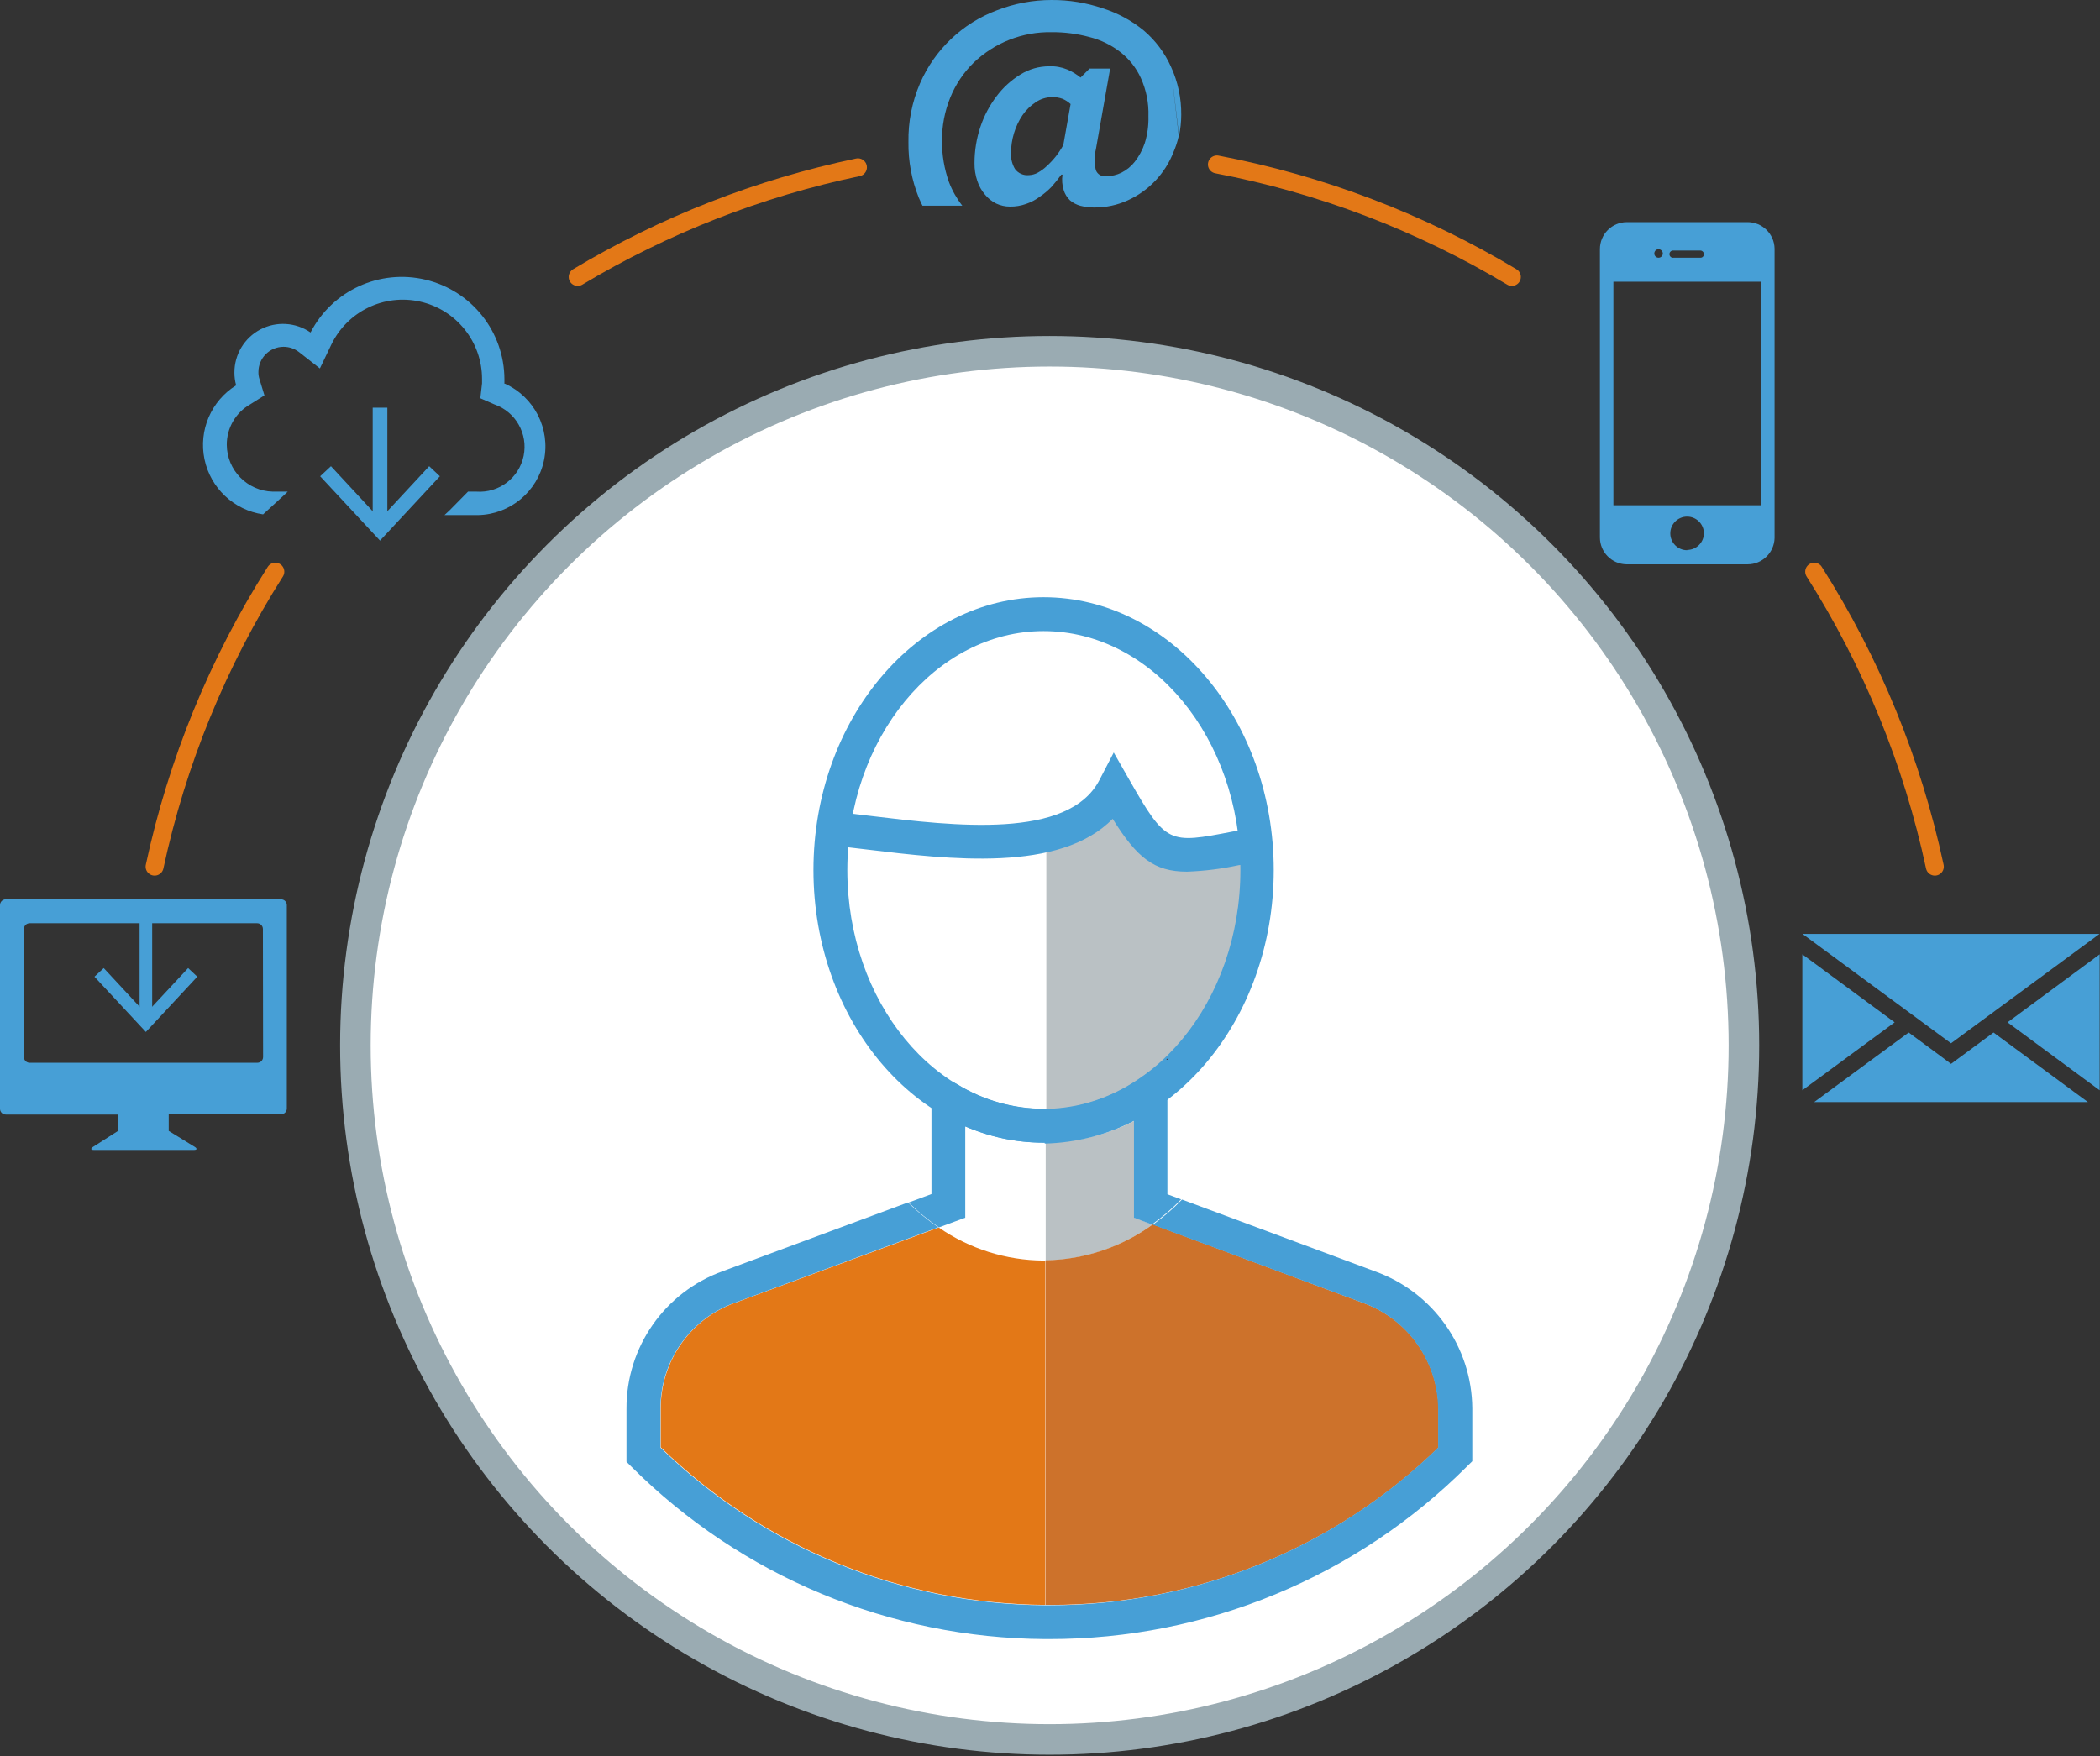
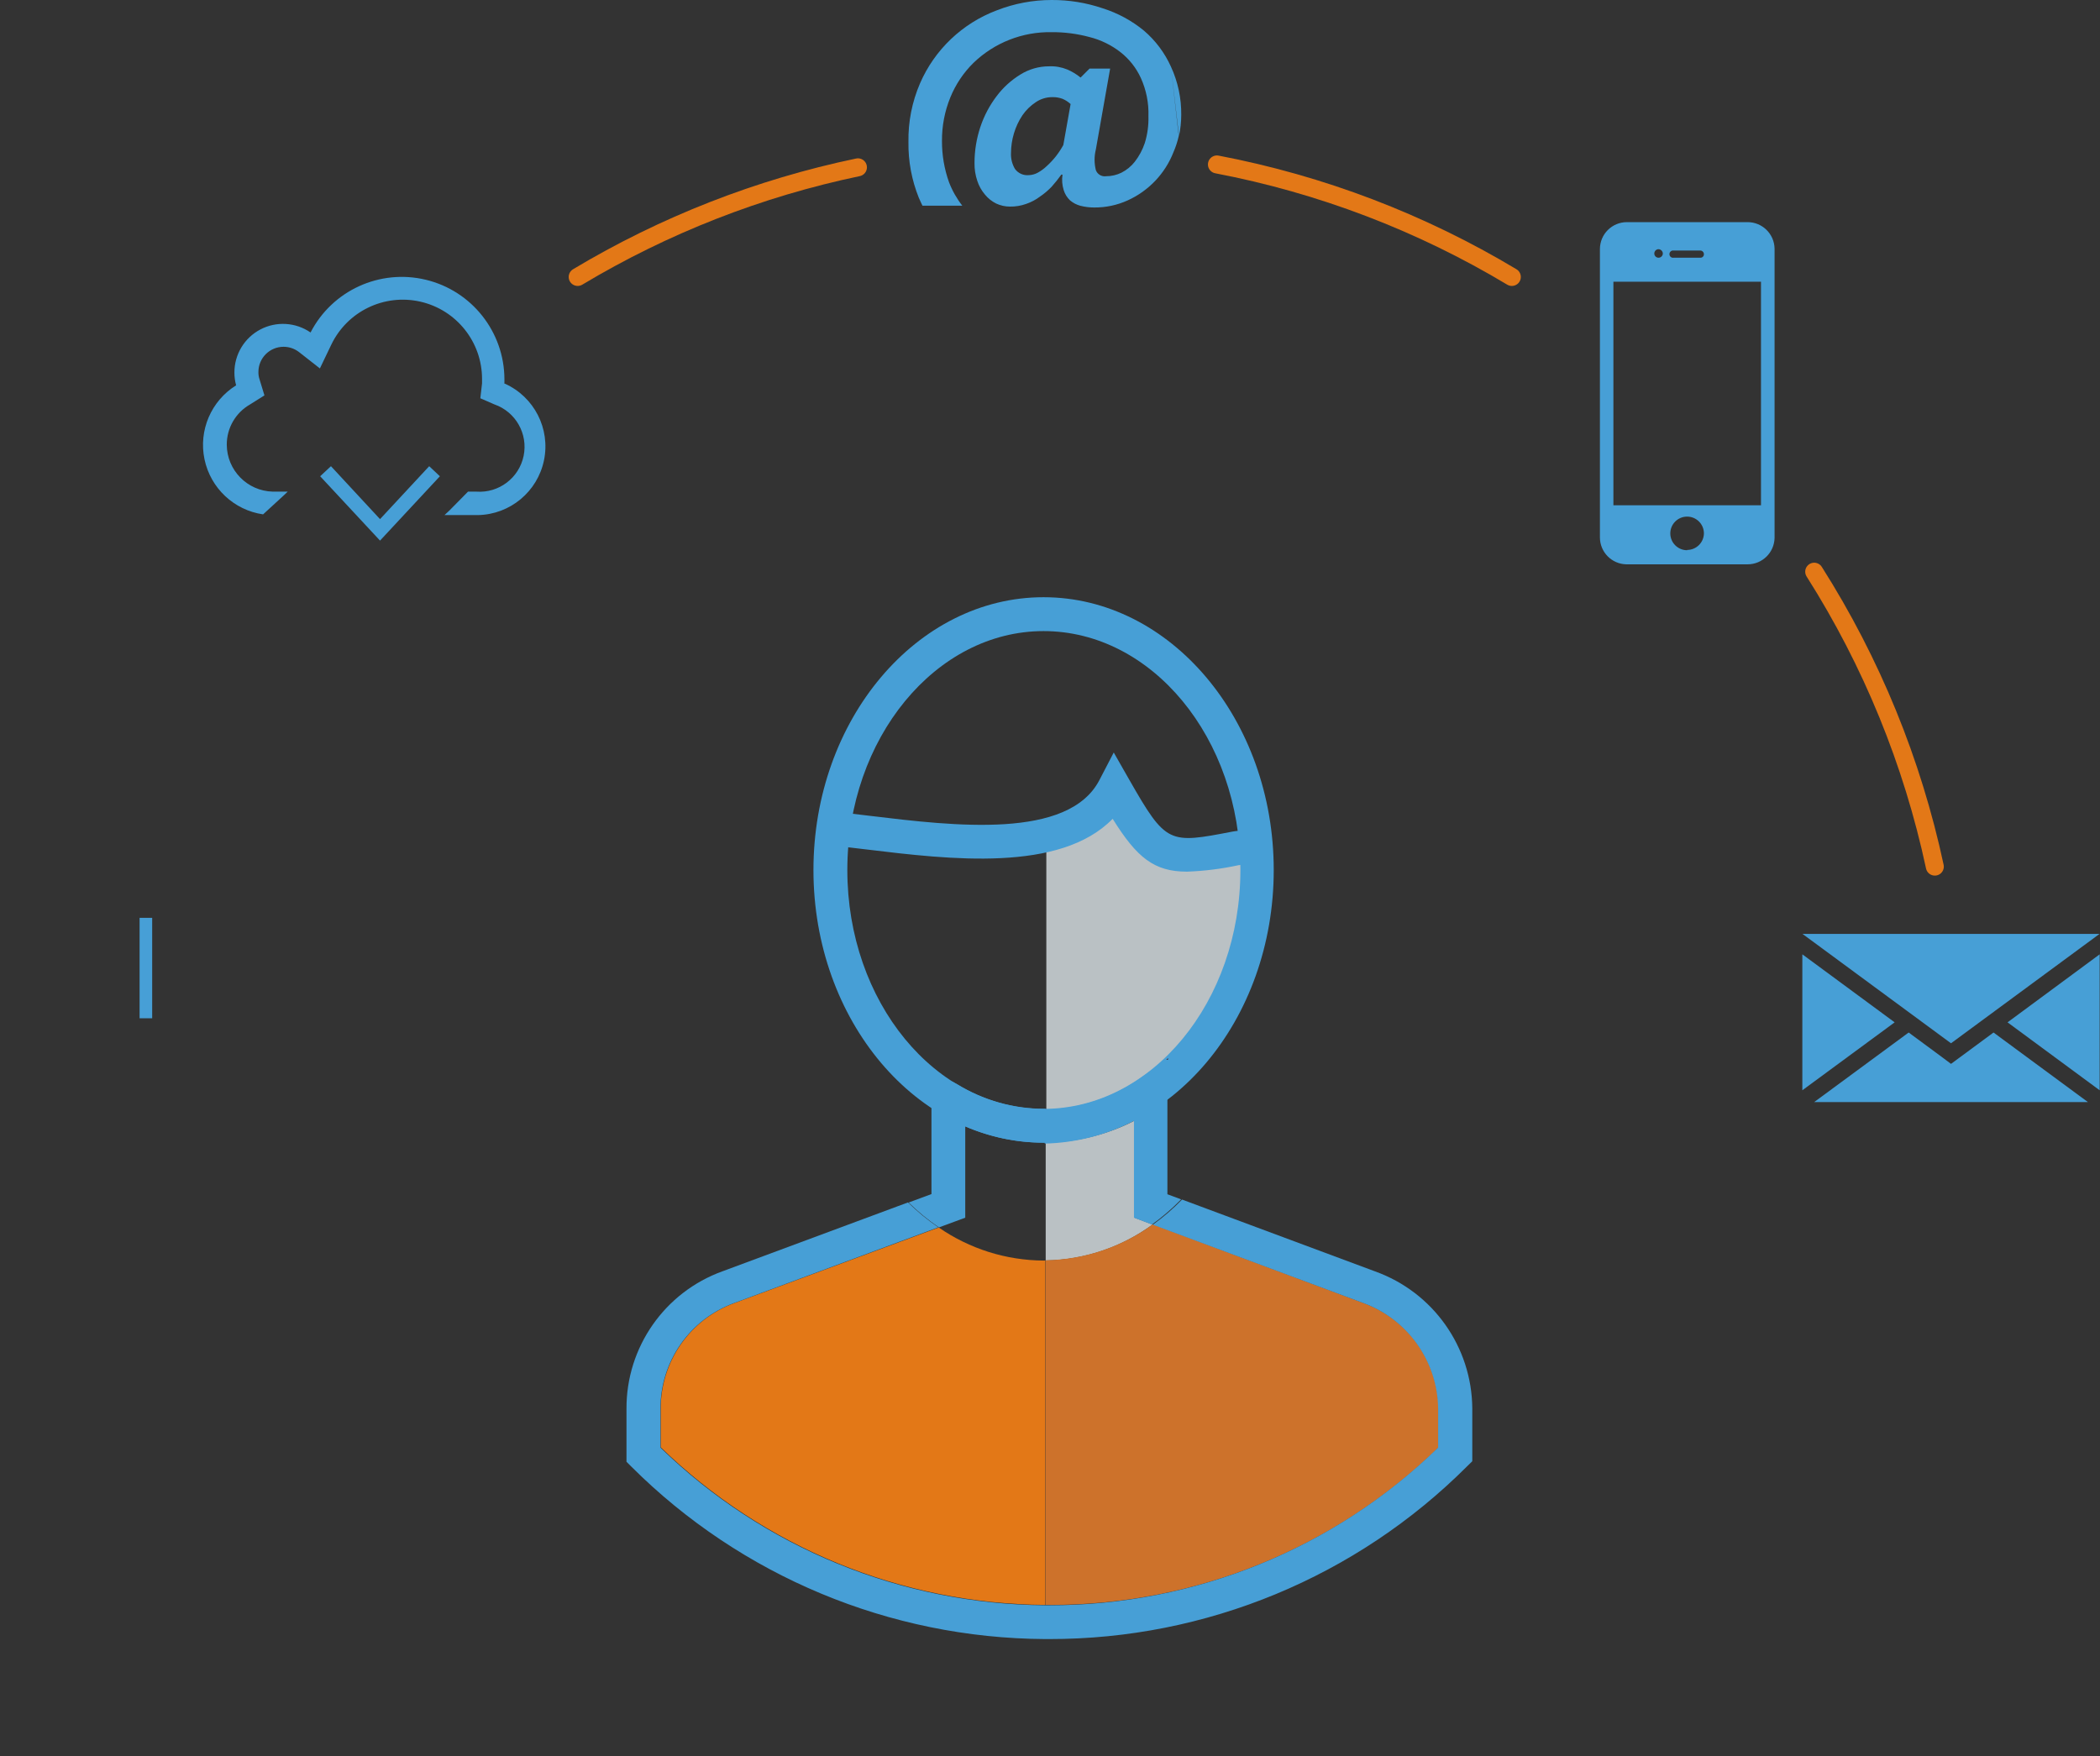
<svg xmlns="http://www.w3.org/2000/svg" width="257" height="215" viewBox="0 0 257 215" fill="none">
  <rect x="0" y="0" width="257" height="215" fill="#333333" stroke="none" />
  <path d="M222.024 69.982C229.046 81.046 234.044 93.271 236.786 106.084" stroke="#E37817" stroke-width="2.2" stroke-linecap="round" />
  <path d="M148.929 20.13C161.675 22.563 173.893 27.225 185.02 33.902" stroke="#E37817" stroke-width="2.2" stroke-linecap="round" />
  <path d="M70.697 33.902C81.301 27.547 92.894 23.011 104.995 20.482" stroke="#E37817" stroke-width="2.2" stroke-linecap="round" />
-   <path d="M18.92 106.084C21.671 93.272 26.673 81.048 33.693 69.982" stroke="#E37817" stroke-width="2.2" stroke-linecap="round" />
-   <circle cx="128.458" cy="127.964" r="84.964" fill="white" stroke="#9AABB2" stroke-width="3.74" />
  <path fill-rule="evenodd" clip-rule="evenodd" d="M153.076 101.597C152.268 102.445 151.239 103.05 150.106 103.346C148.493 103.743 146.816 103.806 145.178 103.533C144.173 103.317 143.208 102.945 142.318 102.433C140.647 101.433 139.385 99.874 138.754 98.033C138.206 97.222 137.797 96.326 137.544 95.382C137.39 95.118 137.225 94.854 137.082 94.579C136.025 96.881 134.239 98.772 132 99.958C130.848 100.694 129.516 101.101 128.15 101.135H128.051V137.006C142.164 136.599 153.494 123.113 153.494 106.514C153.476 104.867 153.336 103.223 153.076 101.597Z" fill="#BAC1C4" />
  <path d="M238.766 130.23L237.578 129.339L233.585 126.391L222.024 134.905H255.519L243.969 126.391L239.976 129.339L238.766 130.23Z" fill="#479FD6" />
  <path d="M220.572 116.82V133.463L231.869 125.147L220.572 116.82Z" fill="#479FD6" />
  <path d="M256.96 133.463V116.82L245.685 125.147L256.96 133.463Z" fill="#479FD6" />
  <path d="M238.766 127.71L256.938 114.323H220.594L238.766 127.71Z" fill="#479FD6" />
  <path d="M61.732 46.971V46.42C61.715 40.631 57.743 35.602 52.114 34.246C46.486 32.889 40.659 35.554 38.005 40.7C36.186 39.443 33.818 39.301 31.861 40.331C29.904 41.362 28.681 43.395 28.688 45.606C28.686 46.134 28.756 46.66 28.897 47.169C25.835 49.074 24.288 52.689 25.026 56.22C25.763 59.751 28.628 62.445 32.197 62.965L34.76 60.611L35.211 60.181H33.374C30.262 60.099 27.776 57.564 27.753 54.45C27.741 52.405 28.834 50.511 30.613 49.501L32.362 48.401L31.768 46.453C31.666 46.157 31.617 45.844 31.625 45.529C31.625 43.828 33.004 42.45 34.705 42.45C35.39 42.451 36.056 42.679 36.597 43.099L39.149 45.1L40.535 42.208C42.488 38.116 47.013 35.923 51.434 36.924C55.855 37.925 58.994 41.854 58.993 46.388V46.926L58.784 48.752L60.5 49.501C63.106 50.406 64.638 53.103 64.082 55.805C63.525 58.508 61.052 60.379 58.3 60.181H57.277L55 62.492L54.395 63.053H58.498C62.431 62.975 65.786 60.184 66.577 56.331C67.367 52.477 65.383 48.59 61.798 46.971" fill="#479FD6" />
-   <path d="M46.508 49.908V64.23" stroke="#479FD6" stroke-width="1.793" stroke-linejoin="round" />
  <path d="M39.182 58.3L40.502 57.068L46.508 63.547L52.525 57.068L53.834 58.3L46.508 66.176L39.182 58.3Z" fill="#479FD6" />
-   <path fill-rule="evenodd" clip-rule="evenodd" d="M0.704 110.088H34.397C34.786 110.088 35.101 110.404 35.101 110.792V135.696C35.101 136.085 34.786 136.4 34.397 136.4H20.647V138.435L23.837 140.393C24.156 140.602 24.112 140.767 23.727 140.767H11.495C11.11 140.767 11.055 140.602 11.385 140.393L14.465 138.424V136.433H0.704C0.315 136.433 0 136.118 0 135.729V110.792C0 110.404 0.315 110.088 0.704 110.088ZM31.493 130.097C31.882 130.097 32.197 129.782 32.197 129.393L32.175 113.718C32.175 113.532 32.101 113.353 31.969 113.221C31.837 113.089 31.658 113.014 31.471 113.014H3.63C3.241 113.014 2.926 113.33 2.926 113.718V129.393C2.926 129.782 3.241 130.097 3.63 130.097H31.493Z" fill="#479FD6" />
  <path d="M17.853 112.354V124.652" stroke="#479FD6" stroke-width="1.54" stroke-linejoin="round" />
-   <path d="M11.56 119.559L12.694 118.503L17.852 124.058L23.023 118.503L24.145 119.559L17.852 126.324L11.56 119.559Z" fill="#479FD6" />
  <path fill-rule="evenodd" clip-rule="evenodd" d="M143.297 8.151C142.534 6.46 141.407 4.957 139.997 3.751C138.501 2.522 136.783 1.592 134.937 1.012C132.928 0.331 130.82 -0.011 128.7 0C126.404 -0 124.128 0.429 121.99 1.265C117.779 2.849 114.389 6.071 112.596 10.197C111.616 12.467 111.132 14.92 111.177 17.391C111.143 19.722 111.573 22.037 112.442 24.2C112.585 24.541 112.893 25.179 112.893 25.179H117.766C117.085 24.304 116.536 23.333 116.138 22.297C115.562 20.68 115.272 18.976 115.28 17.259C115.266 15.431 115.613 13.618 116.303 11.924C116.949 10.339 117.911 8.902 119.13 7.7C121.694 5.225 125.137 3.872 128.7 3.938C130.259 3.926 131.814 4.126 133.32 4.532C134.695 4.875 135.984 5.5 137.104 6.369C138.189 7.213 139.054 8.308 139.623 9.559C140.284 11.023 140.6 12.618 140.547 14.223C140.579 15.341 140.427 16.456 140.096 17.523C139.82 18.346 139.407 19.116 138.875 19.8C138.434 20.363 137.874 20.822 137.236 21.142C136.653 21.426 136.014 21.573 135.366 21.571C134.823 21.651 134.299 21.339 134.112 20.823C133.903 19.993 133.903 19.124 134.112 18.293L135.861 8.393H133.342L132.242 9.493C131.745 9.087 131.194 8.753 130.603 8.503C129.906 8.217 129.155 8.085 128.403 8.118C127.158 8.113 125.938 8.46 124.883 9.119C123.752 9.811 122.763 10.71 121.968 11.77C121.102 12.91 120.429 14.185 119.977 15.543C119.503 16.962 119.262 18.448 119.262 19.943C119.248 20.691 119.363 21.435 119.603 22.143C119.802 22.756 120.119 23.325 120.538 23.815C120.912 24.276 121.381 24.651 121.913 24.915C122.436 25.16 123.007 25.287 123.585 25.289C124.266 25.302 124.945 25.19 125.587 24.959C126.191 24.753 126.759 24.453 127.27 24.068C127.788 23.717 128.267 23.311 128.7 22.858C129.118 22.389 129.514 21.894 129.888 21.373H130.031C129.935 22.007 129.984 22.654 130.174 23.265C130.32 23.747 130.589 24.183 130.955 24.53C131.323 24.84 131.755 25.065 132.22 25.19C132.773 25.331 133.342 25.402 133.914 25.399C135.325 25.41 136.721 25.113 138.006 24.53C140.578 23.367 142.592 21.243 143.616 18.612C143.889 17.981 144.103 17.326 144.254 16.654L143.297 8.151ZM143.297 8.151C144.153 10.005 144.585 12.027 144.562 14.069C144.558 14.938 144.466 15.804 144.287 16.654L143.297 8.151ZM129.217 19.14C129.557 18.703 129.863 18.24 130.13 17.754L131.021 12.738C130.733 12.471 130.402 12.255 130.042 12.1C129.638 11.949 129.208 11.878 128.777 11.891C128.059 11.889 127.357 12.104 126.764 12.507C126.119 12.932 125.562 13.477 125.125 14.113C124.673 14.791 124.324 15.533 124.091 16.313C123.855 17.091 123.733 17.899 123.728 18.711C123.692 19.401 123.861 20.086 124.212 20.68C124.606 21.217 125.254 21.506 125.917 21.439C126.303 21.425 126.68 21.32 127.017 21.131C127.417 20.909 127.787 20.635 128.117 20.317C128.514 19.955 128.882 19.561 129.217 19.14Z" fill="#479FD6" />
  <path fill-rule="evenodd" clip-rule="evenodd" d="M213.873 27.192H199.1C197.277 27.192 195.8 28.67 195.8 30.492V65.78C195.799 67.578 197.237 69.044 199.034 69.08H213.873C215.666 69.081 217.131 67.65 217.173 65.857V30.415C217.131 28.623 215.666 27.192 213.873 27.192ZM204.864 30.668H208.098C208.338 30.68 208.527 30.879 208.527 31.119C208.53 31.23 208.489 31.338 208.412 31.418C208.336 31.499 208.231 31.546 208.12 31.548H204.82C204.705 31.567 204.586 31.54 204.492 31.472C204.397 31.404 204.333 31.301 204.314 31.185C204.274 30.943 204.435 30.713 204.677 30.668H204.864ZM203.5 31.031C203.489 30.745 203.259 30.515 202.972 30.503C202.685 30.509 202.455 30.744 202.455 31.031C202.455 31.317 202.686 31.548 202.972 31.548C203.259 31.548 203.494 31.319 203.5 31.031ZM206.481 67.353C205.345 67.359 204.419 66.443 204.413 65.307C204.407 64.171 205.323 63.245 206.459 63.239C207.595 63.233 208.521 64.149 208.527 65.285C208.515 66.409 207.604 67.314 206.481 67.32V67.353ZM197.45 61.853H215.512V34.485H197.45V61.853Z" fill="#479FD6" />
  <path fill-rule="evenodd" clip-rule="evenodd" d="M99.55 106.502C99.55 124.905 112.189 139.876 127.71 139.876C143.242 139.876 155.881 124.916 155.881 106.502C155.881 88.088 143.22 73.106 127.71 73.106C112.2 73.106 99.55 88.099 99.55 106.502ZM103.697 106.502C103.697 90.376 114.51 77.253 127.71 77.253C140.976 77.253 151.8 90.376 151.8 106.502C151.8 122.628 140.954 135.74 127.71 135.74C114.466 135.74 103.697 122.628 103.697 106.502Z" fill="#479FD6" />
  <path d="M127.71 154.308C123.125 154.282 118.654 152.871 114.884 150.26L89.892 159.5C84.461 161.478 80.851 166.645 80.861 172.425V177.166C93.475 189.427 110.34 196.34 127.93 196.46V154.297L127.71 154.308Z" fill="#E37817" />
  <path d="M141.053 149.898L138.853 149.062V137.182C135.484 138.909 131.76 139.832 127.974 139.877V154.298C132.684 154.22 137.253 152.682 141.053 149.898Z" fill="#BAC1C4" />
  <path d="M176.055 177.188V172.447C175.979 166.64 172.318 161.485 166.859 159.5L141.086 149.875C137.269 152.659 132.686 154.196 127.963 154.275V196.46H128.491C146.254 196.493 163.325 189.576 176.055 177.188Z" fill="#CD722B" />
  <path d="M142.945 129.548L142.725 129.702H142.945V129.548Z" fill="#4B0000" />
  <path d="M118.129 149.061V137.885C121.161 139.196 124.429 139.874 127.732 139.876H127.952V135.729H127.732C124.004 135.719 120.351 134.684 117.172 132.737L116.589 132.418L113.993 132.539V146.168L111.199 147.202C112.343 148.325 113.584 149.345 114.906 150.249L118.129 149.061Z" fill="#479FD6" />
  <path d="M138.776 137.181V149.061L140.976 149.897C142.254 148.976 143.45 147.946 144.551 146.817L142.868 146.19V129.8H142.648L139.612 131.934C136.175 134.391 132.076 135.748 127.853 135.828V139.986C131.66 139.9 135.397 138.94 138.776 137.181Z" fill="#479FD6" />
  <path d="M168.3 155.639L144.661 146.839C143.561 147.968 142.365 148.998 141.086 149.919L166.826 159.5C172.282 161.491 175.935 166.651 176 172.458V177.199C163.26 189.597 146.18 196.525 128.403 196.504H127.875C110.292 196.378 93.437 189.466 80.828 177.21V172.469C80.796 166.672 84.411 161.481 89.859 159.5L114.829 150.238C113.507 149.333 112.266 148.314 111.122 147.191L88.429 155.617C81.337 158.179 76.627 164.929 76.67 172.469V178.937L77.275 179.542C90.714 192.951 108.892 200.53 127.875 200.64H128.403C147.591 200.663 166 193.048 179.564 179.476L180.18 178.871V172.403C180.126 164.878 175.383 158.185 168.3 155.639Z" fill="#479FD6" />
  <path d="M145.266 106.7C141.24 106.7 139.139 104.995 136.169 100.232C129.723 106.832 116.204 105.215 106.04 103.983C104.533 103.807 103.092 103.631 101.739 103.488L102.168 99.374C103.532 99.517 104.995 99.693 106.568 99.88C116.765 101.112 130.768 102.795 134.552 95.48L136.301 92.114L138.182 95.414C142.725 103.367 143.033 103.301 150.843 101.794C151.432 101.692 152.028 101.644 152.625 101.651C152.918 101.673 153.212 101.673 153.505 101.651L153.989 105.765C153.554 105.809 153.117 105.831 152.68 105.831C152.312 105.819 151.943 105.844 151.58 105.908C149.503 106.359 147.39 106.624 145.266 106.7Z" fill="#479FD6" />
</svg>